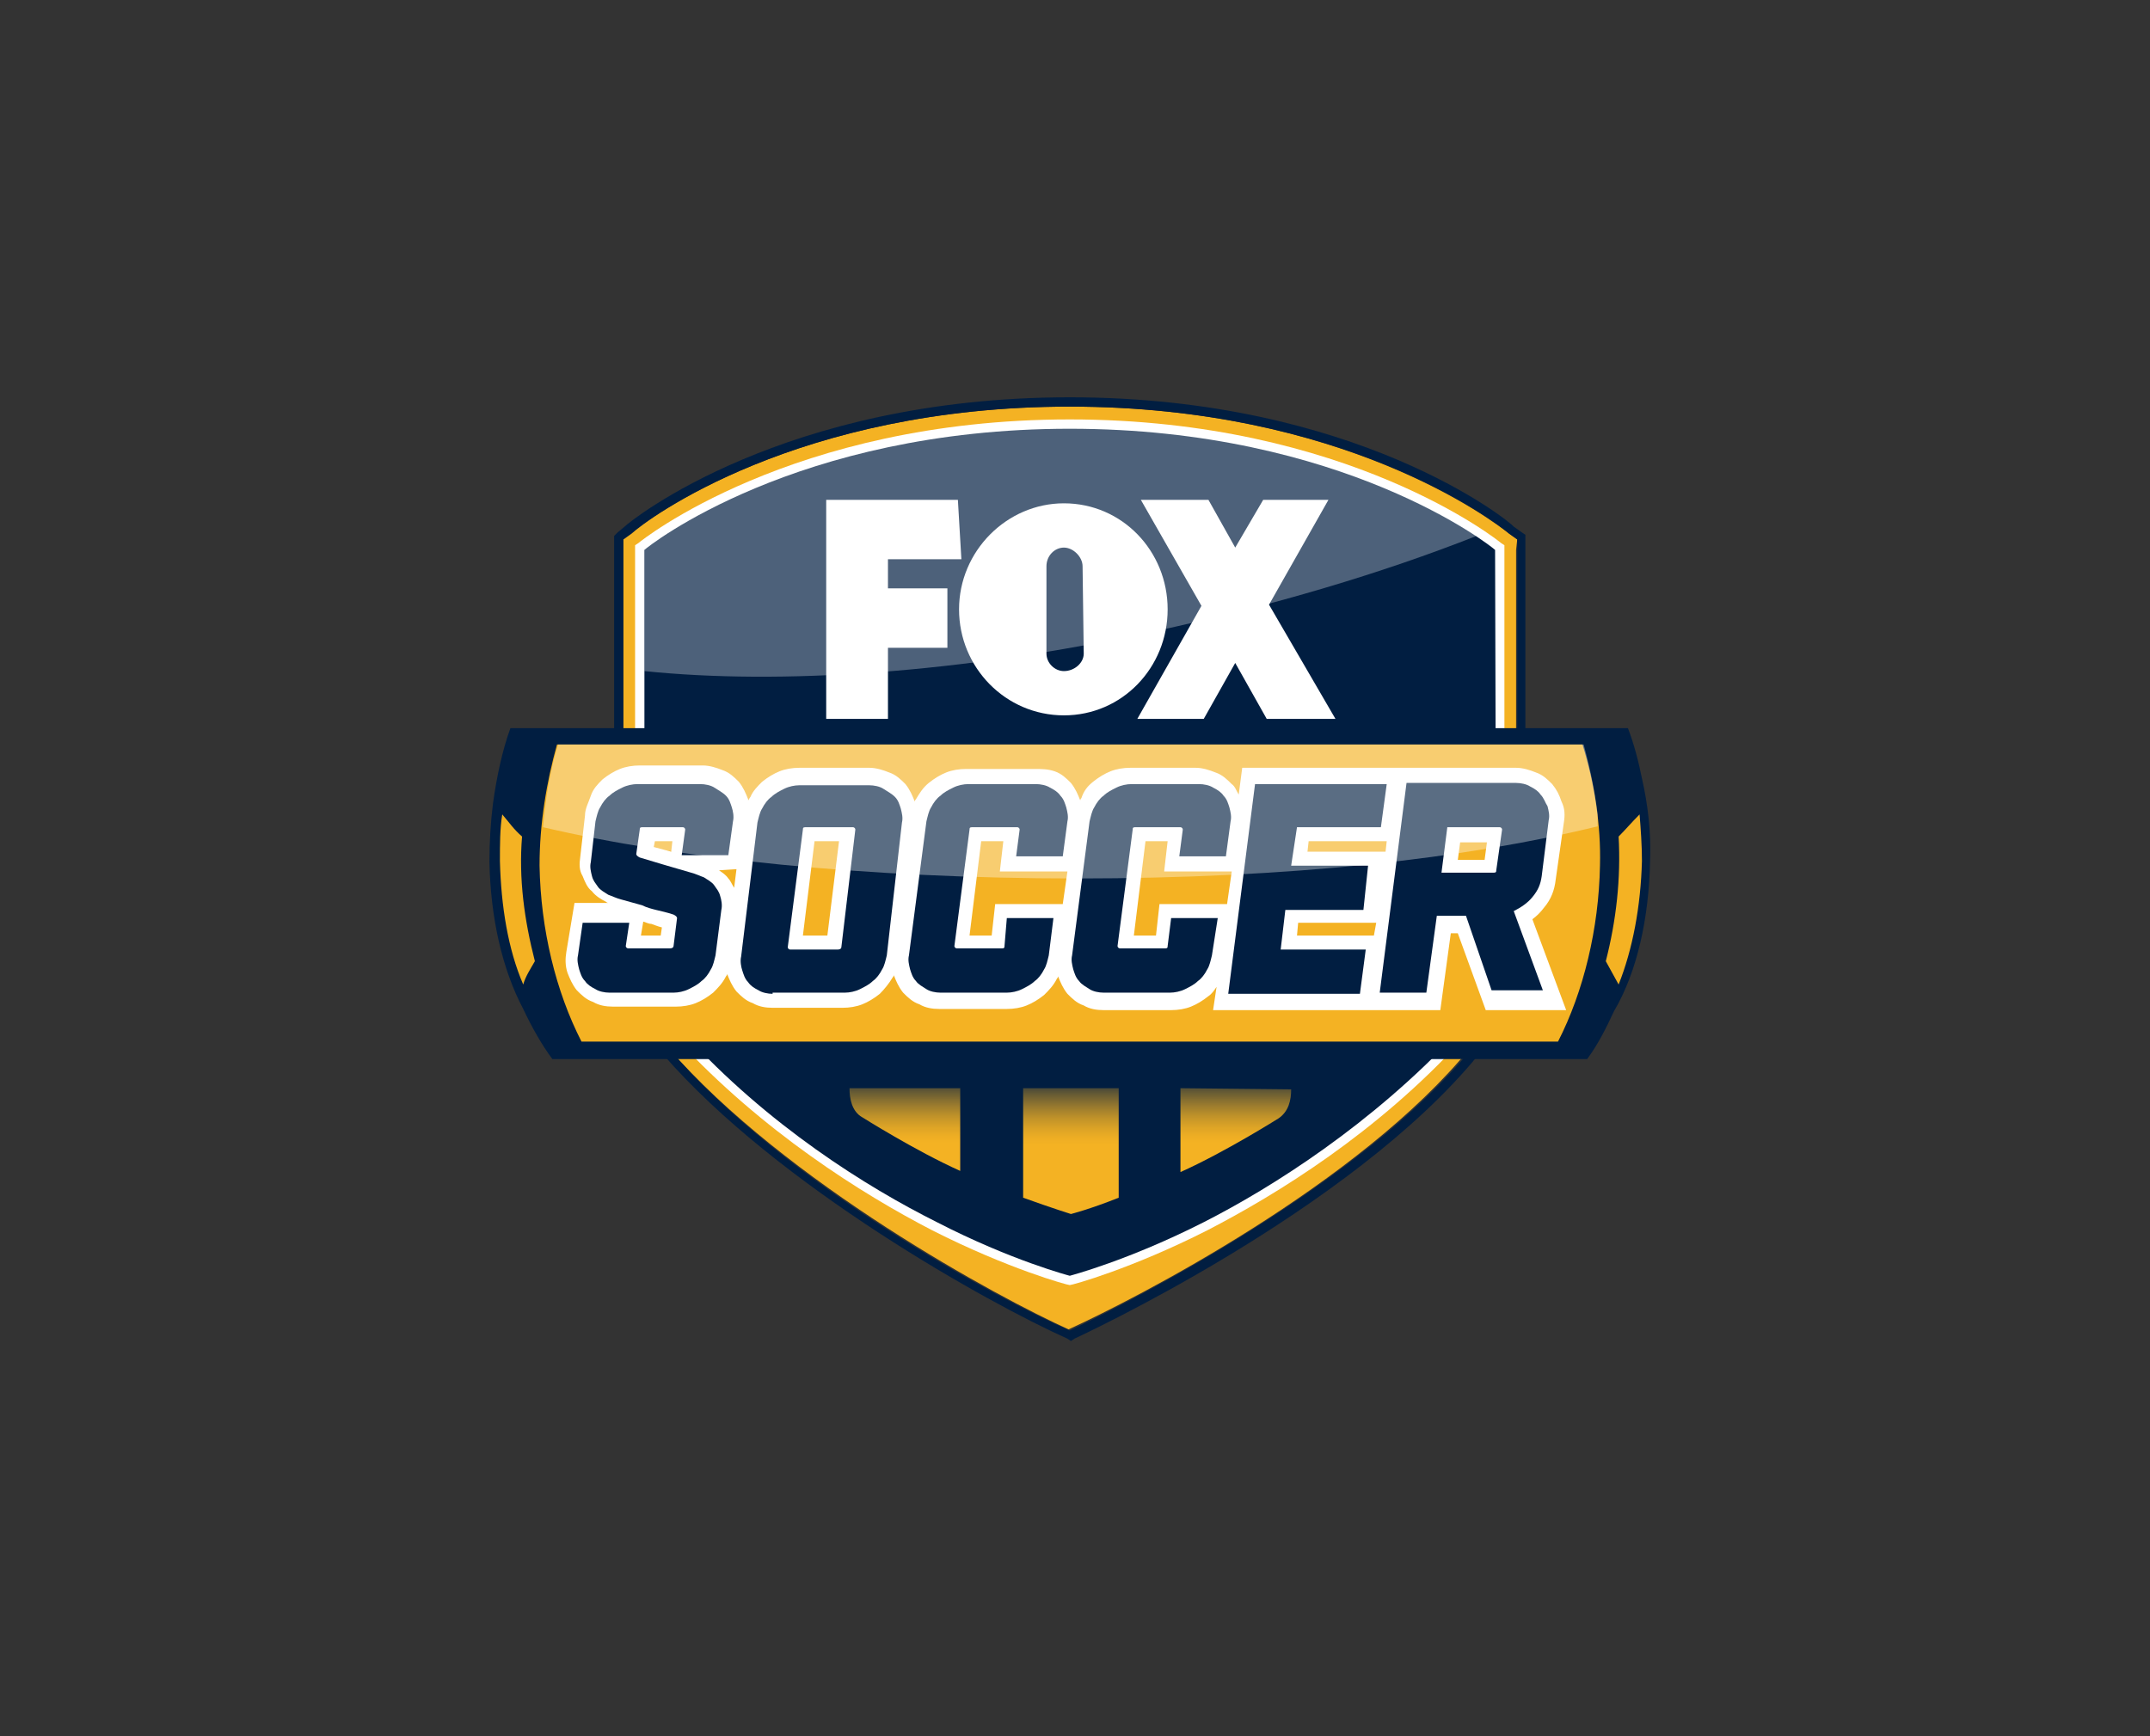
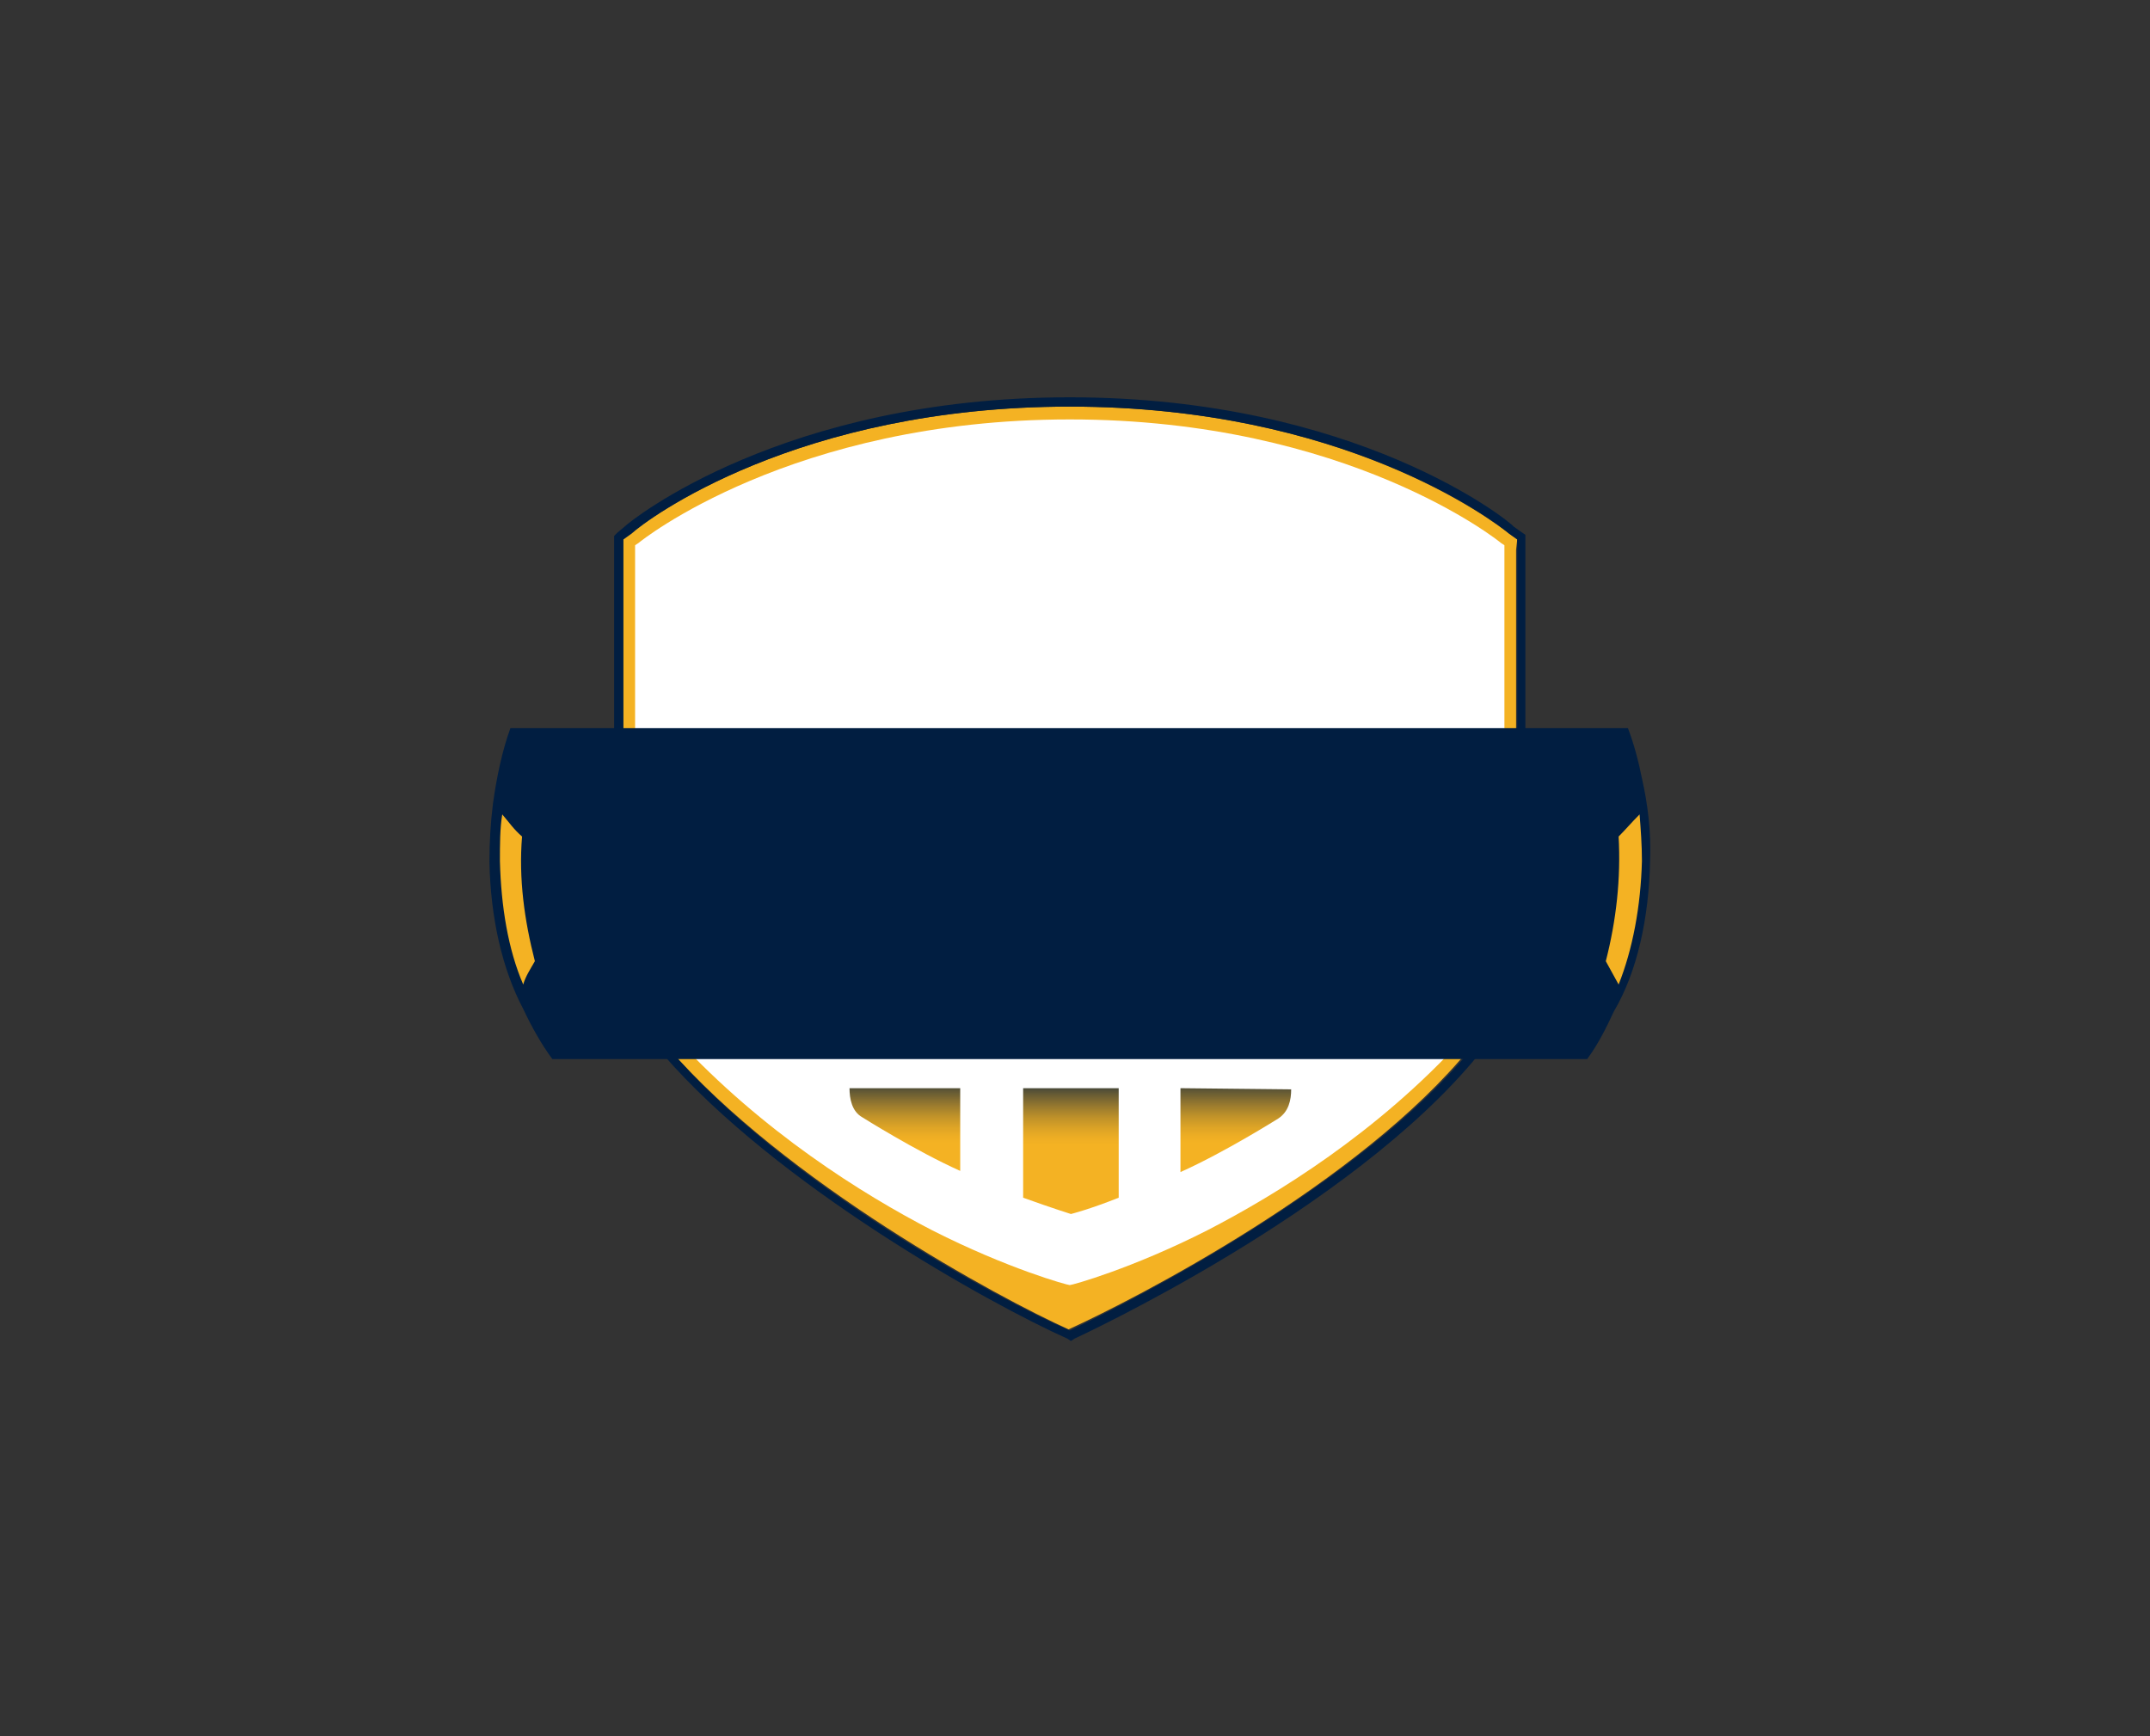
<svg xmlns="http://www.w3.org/2000/svg" xmlns:xlink="http://www.w3.org/1999/xlink" version="1.1" id="Layer_1" x="0px" y="0px" viewBox="0 0 184.5 149" style="enable-background:new 0 0 184.5 149;" xml:space="preserve">
  <rect x="0" y="0" width="184.5" height="149" fill="#333333" stroke="none" />
  <style type="text/css">
	.st0{fill:#F4B223;}
	.st1{fill:#011E41;}
	.st2{fill:#FFFFFF;}
	
		.st3{clip-path:url(#SVGID_00000070802115679119656030000008632972762397484988_);fill:url(#SVGID_00000030458558806321811710000001501477751491316903_);}
	
		.st4{clip-path:url(#SVGID_00000037691100215478630700000013087247431830335634_);fill:url(#SVGID_00000088835364674001439350000016256070501057715129_);}
	
		.st5{clip-path:url(#SVGID_00000156576715020020260800000000542163540570781333_);fill:url(#SVGID_00000071557605746171336750000008876672436467575697_);}
	.st6{opacity:0.3;}
	.st7{clip-path:url(#SVGID_00000150075090178730303520000001282709934547017653_);}
	.st8{clip-path:url(#SVGID_00000165917050922342881280000011689378911695116946_);fill:#FFFFFF;}
	.st9{opacity:0.35;}
	.st10{clip-path:url(#SVGID_00000077295967033133753810000006916397621696916896_);}
	.st11{clip-path:url(#SVGID_00000021799828718806295890000007379199558334114735_);fill:#FFFFFF;}
</style>
  <g>
    <g>
      <path class="st0" d="M130.2,46.3l-0.7-0.5c-1.4-1.1-14.2-10.9-37.7-10.9c-23.4,0-36.3,9.7-37.7,10.9l-0.7,0.5v38.5l0.3,0.5    c1.1,1.6,2.3,3.1,3.6,4.6c10.1,11.6,28.4,21.5,34.4,24.2c5.7-2.6,25-12.5,34.5-24.2c1.2-1.5,2.5-3,3.6-4.6l0.3-0.5V47.2    L130.2,46.3z" />
      <path class="st1" d="M91.8,34.9c23.4,0,36.3,9.7,37.7,10.9l0.7,0.5v0.9v37.7l-0.3,0.5c-1.1,1.6-2.4,3.1-3.6,4.6    c-9.5,11.6-28.8,21.5-34.5,24.2c-6-2.6-24.4-12.5-34.4-24.2c-1.2-1.5-2.5-3-3.6-4.6l-0.3-0.5V46.3l0.7-0.5    C55.5,44.6,68.4,34.9,91.8,34.9 M91.8,34.1c-24.6,0-37.7,10.6-38.2,11.1L53,45.7L52.7,46v0.4v38.5v0.2l0.2,0.2l0.3,0.5    c1.2,1.8,2.6,3.4,3.7,4.7c9.8,11.3,28,21.4,34.7,24.4l0.3,0.2l0.3-0.2c0.2-0.1,23.7-10.9,34.7-24.4c0.2-0.3,0.5-0.5,0.7-0.9    c1-1.2,2.1-2.4,2.9-3.8l0.3-0.5l0.1-0.2v-0.3V47.2v-0.9v-0.4l-0.3-0.2l-0.7-0.5C129.5,44.7,116.4,34.1,91.8,34.1" />
      <path class="st2" d="M91.8,36.7c23.5,0,36.2,10.1,36.5,10.4v37.1c-1,1.5-2.1,2.9-3.4,4.4c-7.2,7.9-15.7,13.2-21.7,16.2    c-6.4,3.3-11.5,4.6-11.5,4.6s-5-1.3-11.4-4.6c-5.9-3-14.4-8.4-21.7-16.2c-1.3-1.5-2.4-2.9-3.4-4.4V47.2    C55.6,46.9,68.3,36.7,91.8,36.7L91.8,36.7L91.8,36.7" />
      <path class="st2" d="M91.8,110.3c-0.2,0-5.3-1.4-11.8-4.7c-6-3.1-14.6-8.5-21.9-16.4c-1.2-1.4-2.4-2.9-3.5-4.5l-0.1-0.2V46.8    l0.3-0.2c0.1-0.1,13.1-10.6,37-10.6c23.9,0,36.9,10.5,37,10.6l0.3,0.2v37.7l-0.1,0.2c-1,1.6-2.2,3.1-3.5,4.5    c-7.3,8-15.9,13.3-21.9,16.4C97.1,108.9,92,110.3,91.8,110.3" />
-       <path class="st1" d="M128.3,47.2c-0.3-0.3-13-10.4-36.5-10.4l0,0l0,0c-23.5,0-36.2,10.1-36.5,10.4v37.1c1,1.5,2.1,2.9,3.4,4.4    c7.2,7.9,15.7,13.2,21.7,16.2c6.4,3.3,11.4,4.6,11.4,4.6s5-1.3,11.5-4.6c5.9-3,14.4-8.4,21.7-16.2c1.3-1.5,2.4-2.9,3.4-4.4    L128.3,47.2L128.3,47.2z" />
      <polygon class="st2" points="70.9,61.7 70.9,42.9 82.2,42.9 82.5,48 76.2,48 76.2,50.5 81.3,50.5 81.3,55.6 76.2,55.6 76.2,61.7       " />
      <polygon class="st2" points="114.6,61.7 108.9,51.9 114,42.9 108.4,42.9 106,47 103.7,42.9 97.9,42.9 103.1,52 97.6,61.7     103.3,61.7 106,56.9 108.7,61.7   " />
      <path class="st2" d="M91.3,43.2c-4.9,0-9,4.1-9,9.1s4,9.1,9,9.1s8.9-4.1,8.9-9.1S96.3,43.2,91.3,43.2 M91.3,57.6    c-0.8,0-1.5-0.7-1.5-1.5v-7.5c0-0.9,0.7-1.6,1.5-1.6s1.6,0.8,1.6,1.6l0.1,7.5C93,56.9,92.2,57.6,91.3,57.6" />
      <path class="st1" d="M140.9,66.8c-0.3-1.5-0.7-3-1.2-4.3H43.8c-0.7,1.9-1.2,4.3-1.5,6.5c-0.2,1.6-0.3,3.3-0.3,5    c0.1,4.8,1.1,9.2,2.9,12.6c0.7,1.5,1.6,3.1,2.5,4.3h88.8c0.9-1.2,1.6-2.6,2.3-4.1c2-3.4,3-8,3.1-12.9    C141.7,71.4,141.4,69,140.9,66.8" />
-       <path class="st0" d="M133.7,89.4c2.2-4.3,3.5-9.7,3.6-15.1c0.1-3.5-0.5-7.2-1.5-10.4h-88c-0.9,3.2-1.5,6.8-1.5,10.4    c0.1,5.5,1.4,10.8,3.6,15.1H133.7z" />
      <path class="st0" d="M45.9,82.5c-0.9-3.5-1.4-7.1-1.1-10.7c-0.7-0.6-1.1-1.2-1.7-1.9c-0.2,1.2-0.2,2.6-0.2,4    c0.1,3.9,0.7,7.6,2,10.6C45.1,83.8,45.5,83.2,45.9,82.5" />
      <path class="st0" d="M138.9,71.8c0.2,3.6-0.2,7.2-1.1,10.7c0.4,0.7,0.7,1.3,1.1,2c1.2-3,1.9-6.7,2-10.6c0-1.4-0.1-2.7-0.2-4    C140,70.6,139.5,71.2,138.9,71.8" />
    </g>
    <g>
      <g>
        <defs>
          <path id="SVGID_1_" d="M72.9,93.4c0,0.9,0.2,2,1.1,2.5c0,0,4.6,2.9,8.4,4.6v-7.2L72.9,93.4L72.9,93.4z" />
        </defs>
        <clipPath id="SVGID_00000001634581872043042970000016796171201296573865_">
          <use xlink:href="#SVGID_1_" style="overflow:visible;" />
        </clipPath>
        <linearGradient id="SVGID_00000116196119099150746510000010003560550752348560_" gradientUnits="userSpaceOnUse" x1="-296.051" y1="-229.677" x2="-295.508" y2="-229.677" gradientTransform="matrix(0 -24.306 24.306 0 5660.286 -7090.627)">
          <stop offset="0" style="stop-color:#F4B223" />
          <stop offset="0.536" style="stop-color:#F4B223" />
          <stop offset="0.58" style="stop-color:#EEAE24" />
          <stop offset="0.64" style="stop-color:#DDA426" />
          <stop offset="0.709" style="stop-color:#C19329" />
          <stop offset="0.783" style="stop-color:#9A7B2E" />
          <stop offset="0.864" style="stop-color:#685C34" />
          <stop offset="0.947" style="stop-color:#2C383C" />
          <stop offset="1" style="stop-color:#011E41" />
        </linearGradient>
        <rect x="72.9" y="93.4" style="clip-path:url(#SVGID_00000001634581872043042970000016796171201296573865_);fill:url(#SVGID_00000116196119099150746510000010003560550752348560_);" width="9.5" height="7.2" />
      </g>
    </g>
    <g>
      <g>
        <defs>
          <path id="SVGID_00000140718506377240212260000010138455624134649493_" d="M101.3,93.4v7.2c3.8-1.7,8.4-4.6,8.4-4.6      c0.9-0.6,1.1-1.6,1.1-2.5L101.3,93.4L101.3,93.4z" />
        </defs>
        <clipPath id="SVGID_00000141456107780313808930000014624202989848212150_">
          <use xlink:href="#SVGID_00000140718506377240212260000010138455624134649493_" style="overflow:visible;" />
        </clipPath>
        <linearGradient id="SVGID_00000138569834684774238260000012177582901322414253_" gradientUnits="userSpaceOnUse" x1="-296.051" y1="-230.657" x2="-295.508" y2="-230.657" gradientTransform="matrix(0 -24.306 24.306 0 5712.442 -7090.627)">
          <stop offset="0" style="stop-color:#F4B223" />
          <stop offset="0.536" style="stop-color:#F4B223" />
          <stop offset="0.58" style="stop-color:#EEAE24" />
          <stop offset="0.64" style="stop-color:#DDA426" />
          <stop offset="0.709" style="stop-color:#C19329" />
          <stop offset="0.783" style="stop-color:#9A7B2E" />
          <stop offset="0.864" style="stop-color:#685C34" />
          <stop offset="0.947" style="stop-color:#2C383C" />
          <stop offset="1" style="stop-color:#011E41" />
        </linearGradient>
        <rect x="101.3" y="93.4" style="clip-path:url(#SVGID_00000141456107780313808930000014624202989848212150_);fill:url(#SVGID_00000138569834684774238260000012177582901322414253_);" width="9.5" height="7.2" />
      </g>
    </g>
    <g>
      <g>
        <defs>
          <path id="SVGID_00000164479097863837502730000001491543172771710139_" d="M87.8,93.4v9.4c2.5,0.9,4.1,1.4,4.1,1.4      s1.6-0.4,4.1-1.4v-9.4C95.9,93.4,87.8,93.4,87.8,93.4z" />
        </defs>
        <clipPath id="SVGID_00000117658823504427383600000014991320690413380781_">
          <use xlink:href="#SVGID_00000164479097863837502730000001491543172771710139_" style="overflow:visible;" />
        </clipPath>
        <linearGradient id="SVGID_00000101081693626771562980000014986316639803769781_" gradientUnits="userSpaceOnUse" x1="-296.035" y1="-230.184" x2="-295.492" y2="-230.184" gradientTransform="matrix(0 -24.306 24.306 0 5686.632 -7090.056)">
          <stop offset="0" style="stop-color:#F4B223" />
          <stop offset="0.536" style="stop-color:#F4B223" />
          <stop offset="0.58" style="stop-color:#EEAE24" />
          <stop offset="0.64" style="stop-color:#DDA426" />
          <stop offset="0.709" style="stop-color:#C19329" />
          <stop offset="0.783" style="stop-color:#9A7B2E" />
          <stop offset="0.864" style="stop-color:#685C34" />
          <stop offset="0.947" style="stop-color:#2C383C" />
          <stop offset="1" style="stop-color:#011E41" />
        </linearGradient>
        <rect x="87.8" y="93.4" style="clip-path:url(#SVGID_00000117658823504427383600000014991320690413380781_);fill:url(#SVGID_00000101081693626771562980000014986316639803769781_);" width="8.2" height="10.8" />
      </g>
    </g>
    <g>
-       <path class="st2" d="M131.5,78.9c0.4-0.3,0.7-0.6,1-1c0.6-0.7,0.9-1.5,1-2.4l0.7-4.9c0.1-0.6,0.1-1.2-0.2-1.8    c-0.2-0.6-0.4-1-0.8-1.5c-0.4-0.4-0.8-0.8-1.4-1c-0.5-0.2-1.1-0.4-1.7-0.4h-9.8h-0.7h-13l-0.3,2.3c-0.2-0.3-0.3-0.7-0.6-0.9    c-0.4-0.4-0.8-0.8-1.4-1c-0.5-0.2-1.1-0.4-1.7-0.4H97c-0.6,0-1.2,0.1-1.7,0.3c-0.5,0.2-1,0.5-1.5,0.9s-0.8,0.8-1,1.4    c-0.1,0.1-0.1,0.2-0.1,0.2c-0.2-0.5-0.4-1-0.8-1.5c-0.4-0.4-0.8-0.8-1.4-1S89.4,66,88.7,66h-5.8c-0.6,0-1.2,0.1-1.7,0.3    c-0.5,0.2-1,0.5-1.5,0.9s-0.8,0.9-1.1,1.4c-0.1,0.1-0.1,0.2-0.1,0.2l0,0c-0.2-0.5-0.4-1-0.8-1.5c-0.4-0.4-0.8-0.8-1.4-1    c-0.5-0.2-1.1-0.4-1.7-0.4h-6c-0.6,0-1.2,0.1-1.7,0.3c-0.5,0.2-1,0.5-1.5,0.9c-0.4,0.4-0.8,0.8-1,1.3c-0.1,0.1-0.1,0.2-0.2,0.3    c0-0.1,0-0.1,0-0.1c-0.2-0.5-0.4-1-0.8-1.5c-0.4-0.4-0.8-0.8-1.4-1c-0.5-0.2-1.1-0.4-1.7-0.4h-5.4c-0.6,0-1.2,0.1-1.7,0.3    c-0.5,0.2-1,0.5-1.5,0.9c-0.4,0.4-0.8,0.8-1,1.4s-0.5,1.1-0.5,1.7l-0.4,3.5c-0.1,0.7-0.1,1.2,0.2,1.7c0.2,0.5,0.4,1,0.8,1.3    c0.3,0.4,0.8,0.7,1.2,0.9c0.1,0.1,0.2,0.1,0.2,0.1h-2.9l-0.7,4.2c-0.1,0.6-0.1,1.2,0.1,1.8c0.2,0.5,0.4,1,0.8,1.5    c0.4,0.4,0.8,0.8,1.4,1c0.5,0.3,1.1,0.4,1.7,0.4H58c0.6,0,1.2-0.1,1.7-0.3s1-0.5,1.5-0.9c0.4-0.4,0.8-0.8,1.1-1.4    c0.1-0.1,0.1-0.2,0.1-0.2c0.2,0.5,0.4,1,0.8,1.5c0.4,0.4,0.8,0.8,1.4,1c0.5,0.3,1.1,0.4,1.7,0.4h6c0.6,0,1.2-0.1,1.7-0.3    s1-0.5,1.5-0.9c0.4-0.4,0.8-0.9,1.1-1.4c0.1-0.1,0.1-0.2,0.1-0.2l0,0c0.2,0.5,0.4,1,0.8,1.5c0.4,0.4,0.8,0.8,1.4,1    c0.5,0.3,1.1,0.4,1.7,0.4h5.8c0.6,0,1.2-0.1,1.7-0.3s1-0.5,1.5-0.9c0.4-0.4,0.8-0.8,1.1-1.4c0.1-0.1,0.1-0.2,0.1-0.2    c0.2,0.5,0.4,1,0.8,1.5c0.4,0.4,0.8,0.8,1.4,1c0.5,0.3,1.1,0.4,1.7,0.4h5.8c0.6,0,1.2-0.1,1.7-0.3s1-0.5,1.5-0.9    c0.3-0.2,0.5-0.5,0.7-0.8l-0.3,2h13h0.7h5.8l0.9-6.6h0.6l2.4,6.6h6.9L131.5,78.9z M56.7,80.3H55l0.2-1.2c0.3,0.1,0.5,0.2,0.7,0.2    c0.3,0.1,0.5,0.2,0.9,0.3L56.7,80.3z M57.6,73.1l-1.5-0.4l0.1-0.5h1.5L57.6,73.1z M63.2,74.6L63,76.2c-0.2-0.3-0.3-0.6-0.5-0.8    c-0.2-0.3-0.5-0.5-0.8-0.7L63.2,74.6L63.2,74.6z M71,80.3h-2.1l1-8.1h2.1L71,80.3z M85.4,77.6l-0.3,2.7h-1.9l1-8.1h1.9l-0.3,2.6    h5.8l-0.4,2.8H85.4z M112.3,72.2h6.7l-0.1,0.9h-6.7L112.3,72.2z M99.5,77.6l-0.3,2.7h-1.9l1-8.1h1.9l-0.3,2.6h5.8l-0.4,2.8    C105.2,77.6,99.5,77.6,99.5,77.6z M111.3,80.3l0.1-1.1h6.7l-0.2,1.1H111.3z M127.4,73.8h-2.3l0.2-1.5h2.3L127.4,73.8z" />
      <path class="st1" d="M57.8,78.5c-0.6-0.2-1.1-0.3-1.5-0.4c-0.4-0.1-0.8-0.2-1.2-0.4l-1.8-0.5c-0.4-0.1-0.8-0.3-1.1-0.4    c-0.3-0.2-0.7-0.4-0.9-0.7c-0.2-0.3-0.4-0.5-0.5-0.9s-0.2-0.8-0.1-1.2l0.4-3.5c0.1-0.4,0.2-0.9,0.4-1.2c0.2-0.4,0.5-0.8,0.8-1    c0.3-0.3,0.7-0.5,1.1-0.7c0.4-0.2,0.9-0.3,1.3-0.3h5.4c0.4,0,0.9,0.1,1.2,0.3s0.7,0.4,1,0.7c0.3,0.3,0.4,0.7,0.5,1    s0.2,0.8,0.1,1.2l-0.4,2.9h-4l0.3-2.2c0-0.1-0.1-0.2-0.2-0.2h-3.5c-0.2,0-0.2,0.1-0.2,0.2l-0.3,2.1c0,0.1,0.1,0.2,0.3,0.3l2,0.6    l2.4,0.7c0.4,0.1,0.8,0.3,1.1,0.4c0.3,0.2,0.7,0.4,0.9,0.7c0.2,0.3,0.4,0.5,0.5,0.9c0.1,0.3,0.2,0.8,0.1,1.2l-0.5,3.9    c-0.1,0.4-0.2,0.9-0.4,1.2c-0.2,0.4-0.5,0.8-0.8,1c-0.3,0.3-0.7,0.5-1.1,0.7c-0.4,0.2-0.9,0.3-1.3,0.3h-5.5    c-0.4,0-0.9-0.1-1.2-0.3c-0.4-0.2-0.7-0.4-0.9-0.7c-0.3-0.3-0.4-0.7-0.5-1c-0.1-0.4-0.2-0.8-0.1-1.2l0.4-2.8h4l-0.3,2    c0,0.1,0.1,0.2,0.2,0.2h3.6c0.2,0,0.3-0.1,0.3-0.2l0.3-2.4C58.1,78.7,58,78.6,57.8,78.5L57.8,78.5z" />
      <path class="st1" d="M66.3,85.3c-0.4,0-0.9-0.1-1.2-0.3c-0.4-0.2-0.7-0.4-0.9-0.7c-0.3-0.3-0.4-0.7-0.5-1s-0.2-0.8-0.1-1.2    L65,70.6c0.1-0.4,0.2-0.9,0.4-1.2c0.2-0.4,0.5-0.8,0.8-1c0.3-0.3,0.7-0.5,1.1-0.7c0.4-0.2,0.9-0.3,1.3-0.3h6    c0.4,0,0.9,0.1,1.2,0.3s0.7,0.4,1,0.7c0.3,0.3,0.4,0.7,0.5,1c0.1,0.4,0.2,0.8,0.1,1.2L76.1,82c-0.1,0.4-0.2,0.9-0.4,1.2    c-0.2,0.4-0.5,0.8-0.8,1c-0.3,0.3-0.7,0.5-1.1,0.7c-0.4,0.2-0.9,0.3-1.3,0.3H66.3z M73.4,71.2c0-0.1-0.1-0.2-0.2-0.2h-4.1    c-0.2,0-0.2,0.1-0.2,0.2l-1.3,10.1c0,0.1,0.1,0.2,0.2,0.2h4.1c0.2,0,0.3-0.1,0.3-0.2L73.4,71.2z" />
      <path class="st1" d="M86.4,78.8h4L90,82c-0.1,0.4-0.2,0.9-0.4,1.2c-0.2,0.4-0.5,0.8-0.8,1c-0.3,0.3-0.7,0.5-1.1,0.7    c-0.4,0.2-0.9,0.3-1.3,0.3h-5.7c-0.4,0-0.9-0.1-1.2-0.3s-0.7-0.4-0.9-0.7c-0.3-0.3-0.4-0.7-0.5-1c-0.1-0.4-0.2-0.8-0.1-1.2    l1.5-11.5c0.1-0.4,0.2-0.9,0.4-1.2c0.2-0.4,0.5-0.8,0.8-1c0.3-0.3,0.7-0.5,1.1-0.7c0.4-0.2,0.9-0.3,1.3-0.3h5.8    c0.4,0,0.9,0.1,1.2,0.3c0.4,0.2,0.7,0.4,0.9,0.7c0.3,0.3,0.4,0.7,0.5,1c0.1,0.4,0.2,0.8,0.1,1.2l-0.4,3h-4l0.3-2.3    c0-0.1-0.1-0.2-0.2-0.2h-3.9c-0.2,0-0.2,0.1-0.2,0.2l-1.3,10c0,0.1,0.1,0.2,0.2,0.2H86c0.2,0,0.2-0.1,0.2-0.2L86.4,78.8z" />
      <path class="st1" d="M100.5,78.8h4L104,82c-0.1,0.4-0.2,0.9-0.4,1.2c-0.2,0.4-0.5,0.8-0.8,1c-0.3,0.3-0.7,0.5-1.1,0.7    s-0.9,0.3-1.3,0.3h-5.7c-0.4,0-0.9-0.1-1.2-0.3s-0.7-0.4-0.9-0.7c-0.3-0.3-0.4-0.7-0.5-1c-0.1-0.4-0.2-0.8-0.1-1.2l1.5-11.5    c0.1-0.4,0.2-0.9,0.4-1.2c0.2-0.4,0.5-0.8,0.8-1c0.3-0.3,0.7-0.5,1.1-0.7c0.4-0.2,0.9-0.3,1.3-0.3h5.8c0.4,0,0.9,0.1,1.2,0.3    c0.4,0.2,0.7,0.4,0.9,0.7c0.3,0.3,0.4,0.7,0.5,1c0.1,0.4,0.2,0.8,0.1,1.2l-0.4,3h-4l0.3-2.3c0-0.1-0.1-0.2-0.2-0.2h-3.9    c-0.2,0-0.2,0.1-0.2,0.2l-1.3,10c0,0.1,0.1,0.2,0.2,0.2h3.9c0.2,0,0.2-0.1,0.2-0.2L100.5,78.8z" />
      <polygon class="st1" points="107.7,67.3 119,67.3 118.5,71 111.3,71 110.8,74.3 117.4,74.3 117,78.1 110.3,78.1 109.9,81.5     117.2,81.5 116.7,85.3 105.4,85.3   " />
      <path class="st1" d="M125.8,78.6h-2.5l-0.9,6.6h-4l2.3-18h9.4c0.4,0,0.9,0.1,1.2,0.3c0.4,0.2,0.7,0.4,0.9,0.7    c0.3,0.3,0.4,0.7,0.6,1c0.1,0.4,0.2,0.8,0.1,1.2l-0.6,4.8c-0.1,0.7-0.3,1.2-0.8,1.8c-0.4,0.5-1,0.9-1.6,1.2l2.5,6.8h-4.4    L125.8,78.6z M128.9,71.2c0-0.1-0.1-0.2-0.2-0.2h-4.5l-0.5,3.9h4.5c0.2,0,0.2-0.1,0.2-0.2L128.9,71.2z" />
      <g class="st6">
        <g>
          <g>
            <defs>
              <rect id="SVGID_00000021834173898541632420000009610289996597185953_" x="55.3" y="36.7" width="71.5" height="21.4" />
            </defs>
            <clipPath id="SVGID_00000137813157726218363240000001637593145034250659_">
              <use xlink:href="#SVGID_00000021834173898541632420000009610289996597185953_" style="overflow:visible;" />
            </clipPath>
            <g style="clip-path:url(#SVGID_00000137813157726218363240000001637593145034250659_);">
              <g>
                <defs>
                  <rect id="SVGID_00000029752486049855563470000016532529489961206975_" x="55.3" y="36.7" width="71.5" height="21.4" />
                </defs>
                <clipPath id="SVGID_00000092456669933640290980000003233198908146343101_">
                  <use xlink:href="#SVGID_00000029752486049855563470000016532529489961206975_" style="overflow:visible;" />
                </clipPath>
                <path style="clip-path:url(#SVGID_00000092456669933640290980000003233198908146343101_);fill:#FFFFFF;" d="M55.3,57.6         c11.6,1.2,27.1,0.2,43.7-3.4c10.2-2.2,19.6-5,27.7-8.2c-4.1-2.7-16-9.3-35-9.3l0,0l0,0c-23.5,0-36.2,10.1-36.5,10.4         C55.3,47.1,55.3,57.6,55.3,57.6z" />
              </g>
            </g>
          </g>
        </g>
      </g>
      <g class="st9">
        <g>
          <g>
            <defs>
              <rect id="SVGID_00000054247819306981442870000002759283443800588466_" x="46.5" y="63.9" width="90.6" height="11.5" />
            </defs>
            <clipPath id="SVGID_00000170272281719512417700000000741521211217492638_">
              <use xlink:href="#SVGID_00000054247819306981442870000002759283443800588466_" style="overflow:visible;" />
            </clipPath>
            <g style="clip-path:url(#SVGID_00000170272281719512417700000000741521211217492638_);">
              <g>
                <defs>
-                   <rect id="SVGID_00000106136882611953637460000012625515643622997180_" x="46.5" y="63.9" width="90.6" height="11.5" />
-                 </defs>
+                   </defs>
                <clipPath id="SVGID_00000088119581364104832230000012070594357818263743_">
                  <use xlink:href="#SVGID_00000106136882611953637460000012625515643622997180_" style="overflow:visible;" />
                </clipPath>
-                 <path style="clip-path:url(#SVGID_00000088119581364104832230000012070594357818263743_);fill:#FFFFFF;" d="M92.4,75.4         c18.3,0,33.4-1.7,44.8-4.5c-0.2-2.4-0.7-4.8-1.3-7h-88c-0.7,2.2-1.1,4.7-1.3,7.1C58.1,73.7,74.3,75.4,92.4,75.4" />
              </g>
            </g>
          </g>
        </g>
      </g>
    </g>
  </g>
</svg>